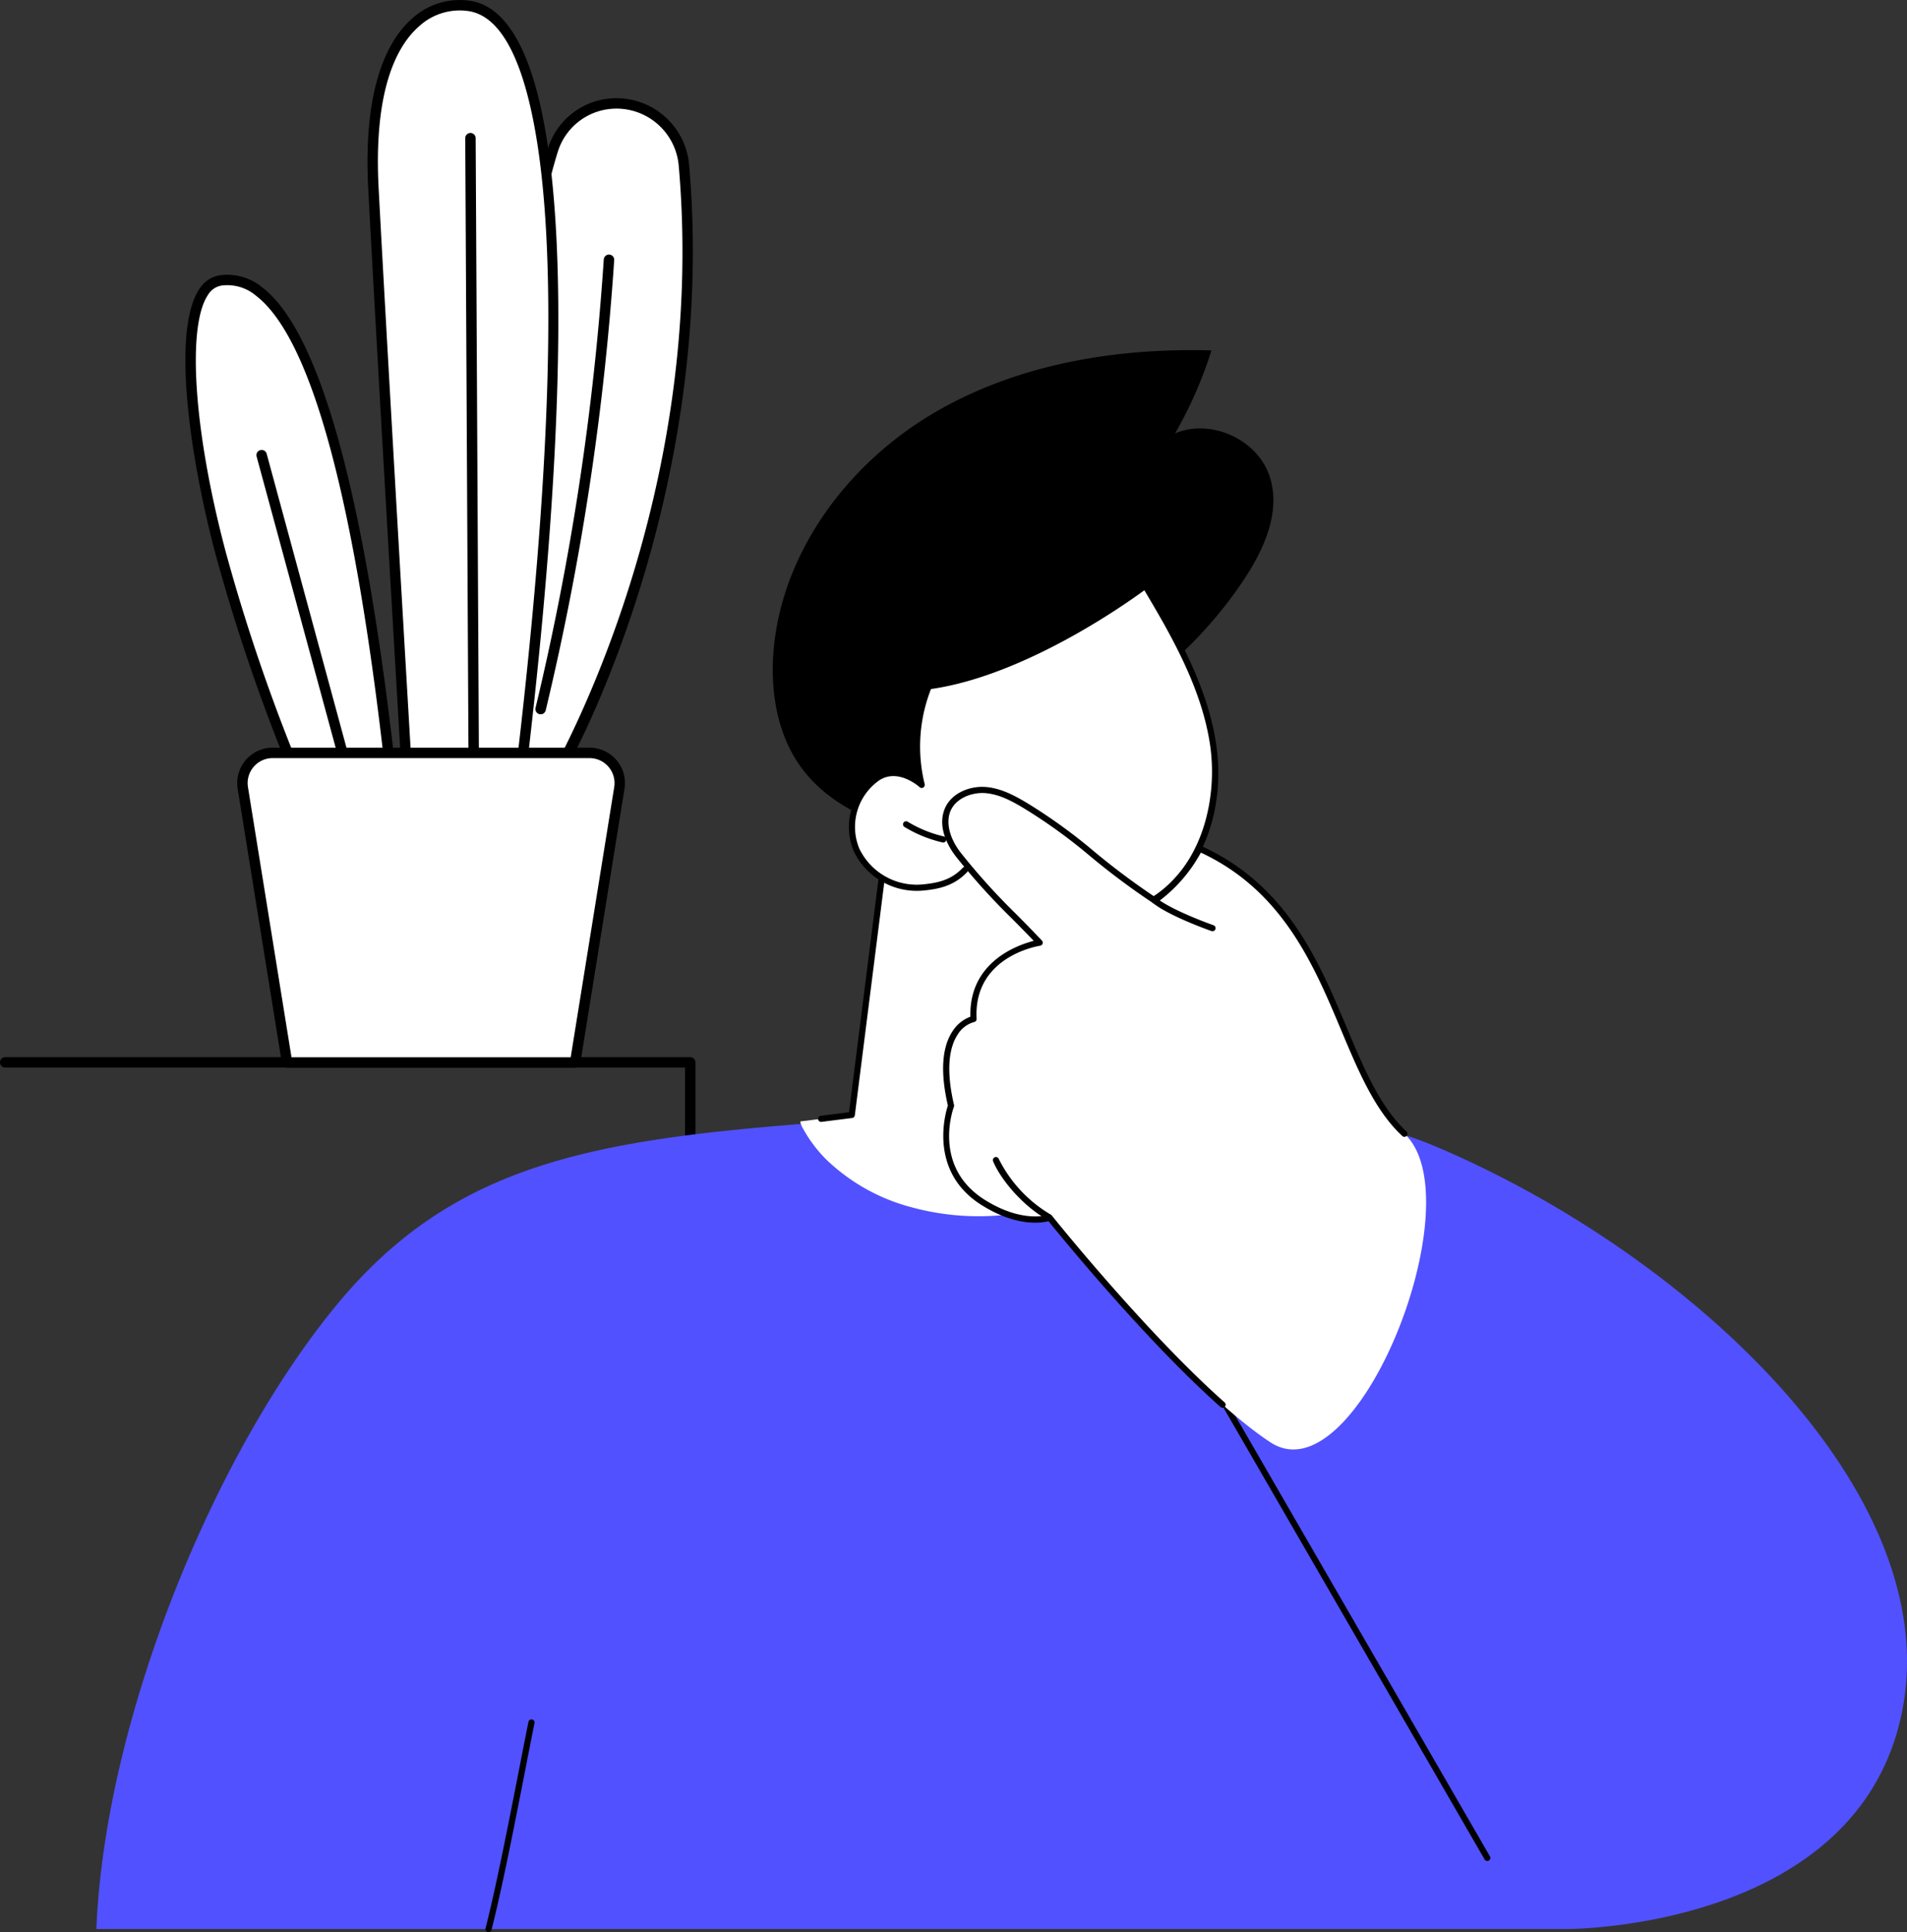
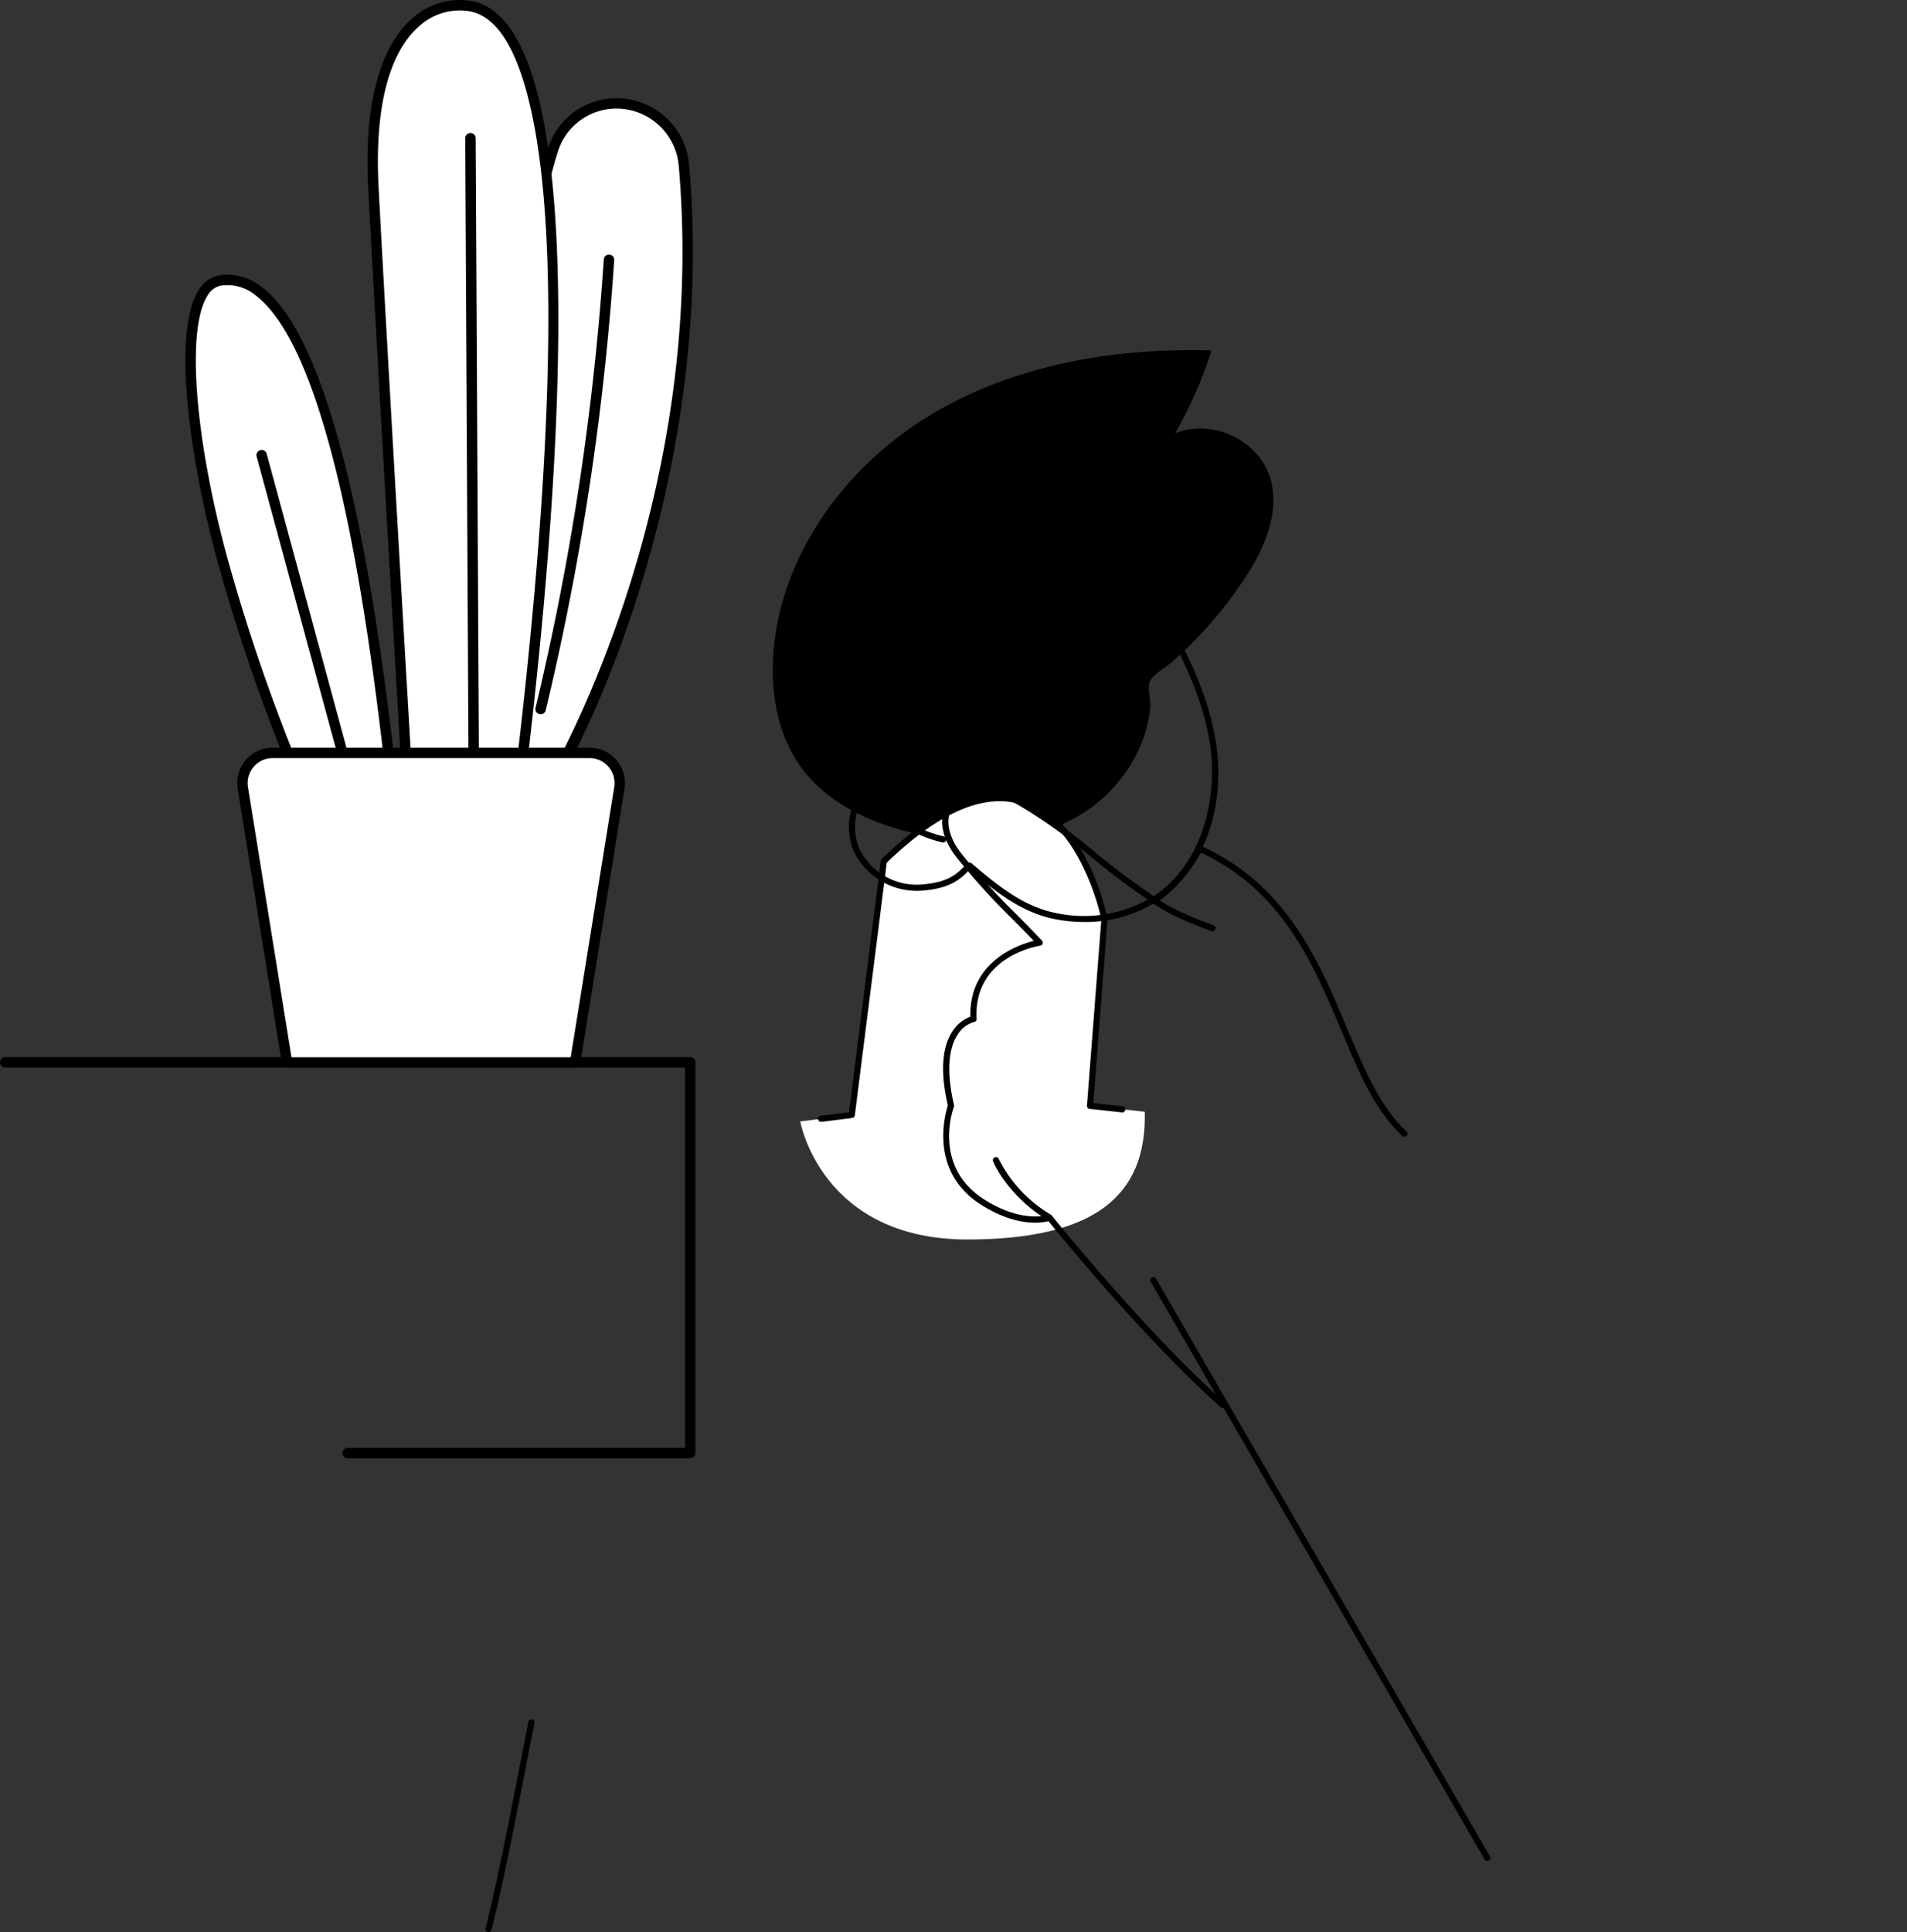
<svg xmlns="http://www.w3.org/2000/svg" width="366.169" height="370.881" viewBox="0 0 366.169 370.881">
  <rect x="0" y="0" width="366.169" height="370.881" fill="#333333" stroke="none" />
  <defs>
    <clipPath id="clip-path">
      <rect id="Rectangle_146" data-name="Rectangle 146" width="133.529" height="279.916" fill="none" />
    </clipPath>
    <clipPath id="clip-path-2">
      <rect id="Rectangle_145" data-name="Rectangle 145" width="347.664" height="303.67" fill="none" />
    </clipPath>
  </defs>
  <g id="Groupe_7641" data-name="Groupe 7641" transform="translate(-171.831 -7299)">
    <g id="Groupe_80" data-name="Groupe 80" transform="translate(171.831 7299)">
      <g id="Groupe_79" data-name="Groupe 79" clip-path="url(#clip-path)">
        <path id="Tracé_1073" data-name="Tracé 1073" d="M132.529,279.916H66.764a1,1,0,0,1,0-2h64.765V204.923H1a1,1,0,0,1,0-2H132.529a1,1,0,0,1,1,1v74.993a1,1,0,0,1-1,1" />
        <path id="Tracé_1074" data-name="Tracé 1074" d="M105.39,151.194c.819-.472,31.683-53.537,25.938-119.388a12.992,12.992,0,0,0-13.876-11.922l-.335.03a12.8,12.8,0,0,0-10.976,8.944C102.246,41.372,95.4,74,93.837,151.194Z" fill="#fff" />
        <path id="Tracé_1075" data-name="Tracé 1075" d="M105.389,152.194H93.836a1,1,0,0,1-1-1.02C94.4,74,101.244,41.227,105.186,28.56a13.759,13.759,0,0,1,11.835-9.642l.347-.031a14,14,0,0,1,14.956,12.832c5.691,65.229-24.624,119.3-26.436,120.342a1,1,0,0,1-.5.133m-10.532-2h10.01c2.6-4.358,30.987-55,25.465-118.3a12,12,0,0,0-12.8-11.013l-.324.029A11.762,11.762,0,0,0,107.1,29.155C103.2,41.665,96.451,74,94.857,150.194" />
        <path id="Tracé_1076" data-name="Tracé 1076" d="M103.806,137.11a1,1,0,0,1-.974-1.233,515.755,515.755,0,0,0,13.1-86.076,1,1,0,0,1,2,.133,518.138,518.138,0,0,1-13.146,86.409,1,1,0,0,1-.972.767" />
        <path id="Tracé_1077" data-name="Tracé 1077" d="M99.665,151.194H78.283S73.349,67.445,71.7,36.129,83.351-.2,90.484,1.2c4.984.978,26.44,7.557,9.181,149.99" fill="#fff" />
        <path id="Tracé_1078" data-name="Tracé 1078" d="M99.664,152.194H78.285a1,1,0,0,1-1-.941c-.05-.838-4.955-84.111-6.58-115.072-1.05-20,4.027-28.8,8.472-32.659a13.513,13.513,0,0,1,11.5-3.3c17.82,3.5,21.364,57.156,9.983,151.092a1,1,0,0,1-.995.88m-20.436-2h19.55c7.2-59.759,8.433-102.435,3.657-126.849C99.9,10.388,95.813,3.269,90.291,2.185a11.515,11.515,0,0,0-9.8,2.847C76.381,8.6,71.695,16.878,72.7,36.077c1.531,29.168,5.974,104.79,6.524,114.117" />
        <path id="Tracé_1079" data-name="Tracé 1079" d="M75.323,151.194H57.973a353.8,353.8,0,0,1-15.607-45.027c-6.352-23.886-8.943-51.024,0-52.34s23.449,9.423,32.957,97.367" fill="#fff" />
        <path id="Tracé_1080" data-name="Tracé 1080" d="M75.323,152.194H57.974a1,1,0,0,1-.916-.6A357.792,357.792,0,0,1,41.4,106.424C36.15,86.681,33.129,63.3,38.218,55.576a5.731,5.731,0,0,1,4-2.738,10.551,10.551,0,0,1,8.2,2.377c11.247,8.7,19.96,40.958,25.9,95.872a1,1,0,0,1-1,1.107m-16.691-2H74.209C68.338,96.52,59.924,65.1,49.2,56.8a8.519,8.519,0,0,0-6.685-1.982,3.774,3.774,0,0,0-2.624,1.86c-4.047,6.144-2.631,26.39,3.445,49.234a357.031,357.031,0,0,0,15.3,44.284" />
        <path id="Tracé_1081" data-name="Tracé 1081" d="M66.933,149.849a1,1,0,0,1-.964-.738L49.283,87.662a1,1,0,1,1,1.929-.524L67.9,148.586a1,1,0,0,1-.966,1.263" />
        <path id="Tracé_1082" data-name="Tracé 1082" d="M90.979,150.548a1,1,0,0,1-1-1L89.334,26.53a1,1,0,0,1,1-1.005h0a1,1,0,0,1,1,.994l.645,123.024a1,1,0,0,1-.995,1.005Z" />
        <path id="Tracé_1083" data-name="Tracé 1083" d="M52.347,144.524H113.2a5.8,5.8,0,0,1,5.724,6.72l-8.492,52.708H55.114l-8.491-52.708a5.8,5.8,0,0,1,5.724-6.72" fill="#fff" />
        <path id="Tracé_1084" data-name="Tracé 1084" d="M110.43,204.952H55.114a1,1,0,0,1-.987-.841L45.636,151.4a6.8,6.8,0,0,1,6.711-7.88H113.2a6.8,6.8,0,0,1,6.712,7.88l-8.491,52.708a1,1,0,0,1-.987.841m-54.464-2h53.612l8.356-51.868a4.8,4.8,0,0,0-4.738-5.561H52.347a4.8,4.8,0,0,0-4.736,5.561Z" />
      </g>
    </g>
    <g id="Groupe_78" data-name="Groupe 78" transform="translate(190.335 7366.211)">
      <g id="Groupe_77" data-name="Groupe 77" clip-path="url(#clip-path-2)">
        <path id="Tracé_1059" data-name="Tracé 1059" d="M310.28,43.995c3.907-5.872,7.127-13.129,4.891-19.817-2.361-7.063-11.267-11.094-18.131-8.207A80.484,80.484,0,0,0,304.017.056c-18.785-.541-38.108,2.776-54.173,12.529s-28.433,26.573-29.924,45.308c-.62,7.793.75,16.021,5.393,22.311,4.877,6.605,12.783,10.345,20.749,12.336,10.371,2.591,21.806,2.515,31.256-2.482A28.822,28.822,0,0,0,291.154,73.91a23.321,23.321,0,0,0,1.1-5.4c.1-1.325-.567-3.767-.057-4.933.605-1.385,3.188-2.766,4.325-3.774q2.431-2.157,4.686-4.5a81.376,81.376,0,0,0,9.076-11.3" transform="translate(-89.904 0)" />
        <path id="Tracé_1060" data-name="Tracé 1060" d="M343.173,64.369a.591.591,0,0,1-.42-1.007,34.085,34.085,0,0,0,8.467-14.346.591.591,0,0,1,1.135.333,35.266,35.266,0,0,1-8.763,14.845.588.588,0,0,1-.42.175" transform="translate(-140.138 -19.877)" />
        <path id="Tracé_1061" data-name="Tracé 1061" d="M294.867,205.725l-10.51-1.144,2.771-35.879s-8.73-43.727-42.361-11.074l-6.16,48.712-9.889,1.244s4.008,22.721,32.234,22.659c23.977-.053,34.334-8.142,33.914-24.518" transform="translate(-93.561 -59.527)" fill="#fff" />
        <path id="Tracé_1062" data-name="Tracé 1062" d="M235.093,207.261a.591.591,0,0,1-.073-1.177l5.425-.683,6.1-48.258a.589.589,0,0,1,.175-.35c10.374-10.073,19.506-13.977,27.14-11.6,12.251,3.81,16.055,22.2,16.211,22.985a.617.617,0,0,1,.01.161l-2.727,35.308,5.623.612a.591.591,0,1,1-.128,1.175l-6.192-.674a.59.59,0,0,1-.525-.633L288.9,168.33c-.281-1.307-4.194-18.532-15.39-22.012-7.154-2.223-15.838,1.538-25.815,11.179L241.56,206a.591.591,0,0,1-.512.512l-5.88.739a.537.537,0,0,1-.074,0" transform="translate(-95.927 -59.117)" />
-         <path id="Tracé_1063" data-name="Tracé 1063" d="M268.079,130.261c5.038,4.32,10.149,8.485,16.67,9.72a26.057,26.057,0,0,0,19.109-3.44c9.253-6.14,12.61-18.6,10.975-29.582s-7.342-20.881-13.024-30.424c0,0-21.665,16.608-41.567,19.288a30.994,30.994,0,0,0-1.36,18.937s-4.42-4.015-8.478-1.365a11.478,11.478,0,0,0-4.041,13.832,12.884,12.884,0,0,0,12.811,7.222c2.945-.291,5.647-.862,8.017-3.367Z" transform="translate(-100.414 -31.308)" fill="#fff" />
        <path id="Tracé_1064" data-name="Tracé 1064" d="M289.682,140.667a29.294,29.294,0,0,1-5.445-.514c-6.472-1.227-11.5-5.188-16.944-9.853a.591.591,0,0,1,.769-.9c5.311,4.553,10.21,8.416,16.4,9.589a25.426,25.426,0,0,0,18.672-3.352c9.452-6.272,12.194-19.085,10.718-29-1.642-11.033-7.653-21.311-12.612-29.645-3.444,2.533-22.962,16.393-40.968,18.96a30.162,30.162,0,0,0-1.211,18.263.591.591,0,0,1-.972.574c-.167-.151-4.137-3.673-7.758-1.308a10.911,10.911,0,0,0-3.823,13.1,12.238,12.238,0,0,0,12.212,6.872c3.156-.311,5.535-.953,7.646-3.185a.591.591,0,0,1,.859.813c-2.619,2.769-5.7,3.283-8.388,3.548a13.439,13.439,0,0,1-13.41-7.57,12.135,12.135,0,0,1,4.258-14.565c3-1.961,6.18-.593,7.9.48A31.737,31.737,0,0,1,259.291,95.2a.59.59,0,0,1,.471-.37c19.514-2.627,41.071-19.006,41.286-19.171a.591.591,0,0,1,.867.167c5.073,8.521,11.387,19.124,13.1,30.639,1.868,12.554-2.541,24.393-11.234,30.161a25.528,25.528,0,0,1-14.1,4.043" transform="translate(-100.013 -30.899)" />
        <path id="Tracé_1065" data-name="Tracé 1065" d="M269.82,157.114a.588.588,0,0,1-.134-.015,24.826,24.826,0,0,1-7.305-2.972.591.591,0,0,1,.614-1.01,23.613,23.613,0,0,0,6.958,2.831.591.591,0,0,1-.133,1.167" transform="translate(-107.214 -62.599)" />
-         <path id="Tracé_1066" data-name="Tracé 1066" d="M282.122,403.87s52.18.316,63.5-37.339c12.988-43.213-38.176-91.482-88.078-112.721-20.823-8.863-39.309-6.286-56.168-7.417a30.036,30.036,0,0,1-5.151,10.073c-4.634,5.7-12.037,8.84-19.14,9.969a48.99,48.99,0,0,1-20.656-1.141,37.242,37.242,0,0,1-16.253-9.115,26.3,26.3,0,0,1-4.953-6.846c-41.386,3.293-67.446,8.309-89.31,35C22.083,313.421,1.614,364.184,0,403.87Z" transform="translate(0 -100.79)" fill="#5151ff" />
        <path id="Tracé_1067" data-name="Tracé 1067" d="M127.017,485.616a.591.591,0,0,1-.573-.737c2.065-8.092,4.537-20.751,6.523-30.923.631-3.228,1.211-6.2,1.714-8.7a.591.591,0,0,1,1.159.233c-.5,2.493-1.083,5.464-1.713,8.69-1.989,10.187-4.464,22.864-6.538,30.989a.592.592,0,0,1-.572.445" transform="translate(-51.716 -181.946)" />
        <path id="Tracé_1068" data-name="Tracé 1068" d="M407.156,413.185a.59.59,0,0,1-.512-.3L342.534,302a.591.591,0,0,1,1.024-.591L407.668,412.3a.59.59,0,0,1-.216.807.584.584,0,0,1-.3.08" transform="translate(-140.086 -123.174)" />
-         <path id="Tracé_1069" data-name="Tracé 1069" d="M364.054,208.946c-14.583-13.319-13.135-43-39.51-54.713-2.76,4.171-6.417,8.753-8.454,9.863-10.317-7.682-13.493-10.281-23.023-17.211-3.023-2.2-7.075-4.191-10.974-3.658A8.449,8.449,0,0,0,276.7,146.4c-2.032,3.185,1.112,7.484,3.062,10.362,5.4,7.972,8.778,9.564,14.29,15.53,0,0-13.385,2.053-12.7,14.651,0,0-7.9,1.4-4.32,16.636,0,0-4.478,11.924,6.192,18.593,7.674,4.8,12.725,2.892,12.725,2.892s25.661,32.114,42.38,43.123,39.388-46.764,25.72-59.246" transform="translate(-112.92 -58.554)" fill="#fff" />
        <path id="Tracé_1070" data-name="Tracé 1070" d="M328.684,261.051a.589.589,0,0,1-.392-.149c-14.422-12.8-30.827-32.938-33.04-35.678-1.4.36-6.159,1.1-12.827-3.072-10.234-6.4-7-17.583-6.493-19.125-1.464-6.335-1.168-11.124.881-14.237a6.919,6.919,0,0,1,3.443-2.808c-.294-10.462,8.972-13.745,12.158-14.562-1.572-1.648-2.943-3.029-4.275-4.369a128.349,128.349,0,0,1-10.509-11.621c-1.177-1.467-3.766-5.292-2.4-9.112,1.168-3.254,4.919-4.691,8.02-4.429,3.127.265,5.954,1.876,8.582,3.5a103.749,103.749,0,0,1,12.085,8.794,139.451,139.451,0,0,0,11.71,8.768,28.257,28.257,0,0,0,8.086-9.513.589.589,0,0,1,.769-.271c16.5,7.449,22.636,22.044,28.046,34.921,3.289,7.828,6.4,15.222,11.432,19.9a.591.591,0,1,1-.8.866c-5.223-4.849-8.378-12.356-11.717-20.306-5.269-12.542-11.233-26.74-26.935-34.069a28.936,28.936,0,0,1-8.533,9.678.589.589,0,0,1-.662.005,139.973,139.973,0,0,1-12.138-9.06,102.784,102.784,0,0,0-11.96-8.706c-2.611-1.617-5.191-3.088-8.06-3.331-2.587-.219-5.851.987-6.808,3.65-.811,2.26.014,5.242,2.2,7.973a127.209,127.209,0,0,0,10.425,11.529c1.536,1.546,3.125,3.144,5.015,5.148a.592.592,0,0,1-.34.99c-.525.08-12.848,2.128-12.2,14.034a.591.591,0,0,1-.486.615,5.4,5.4,0,0,0-3.193,2.472c-1.278,1.968-2.428,5.9-.655,13.447a.6.6,0,0,1-.022.343c-.175.469-4.172,11.557,5.952,17.884,7.3,4.56,12.157,2.858,12.206,2.84a.594.594,0,0,1,.668.185c.176.22,17.8,22.217,33.151,35.843a.591.591,0,0,1-.392,1.032" transform="translate(-112.43 -58.029)" />
        <path id="Tracé_1071" data-name="Tracé 1071" d="M302.037,274.217a.59.59,0,0,1-.291-.077c-4.87-2.758-8.99-7.828-10.394-11.2a.591.591,0,1,1,1.091-.454,25.734,25.734,0,0,0,9.886,10.623.591.591,0,0,1-.292,1.105" transform="translate(-119.163 -107.226)" />
        <path id="Tracé_1072" data-name="Tracé 1072" d="M354.58,184.265a.6.6,0,0,1-.2-.033c-.329-.116-8.1-2.855-11.281-5.408a.591.591,0,0,1,.74-.922c3.026,2.428,10.853,5.186,10.932,5.214a.591.591,0,0,1-.2,1.149" transform="translate(-140.261 -72.72)" />
      </g>
    </g>
  </g>
</svg>